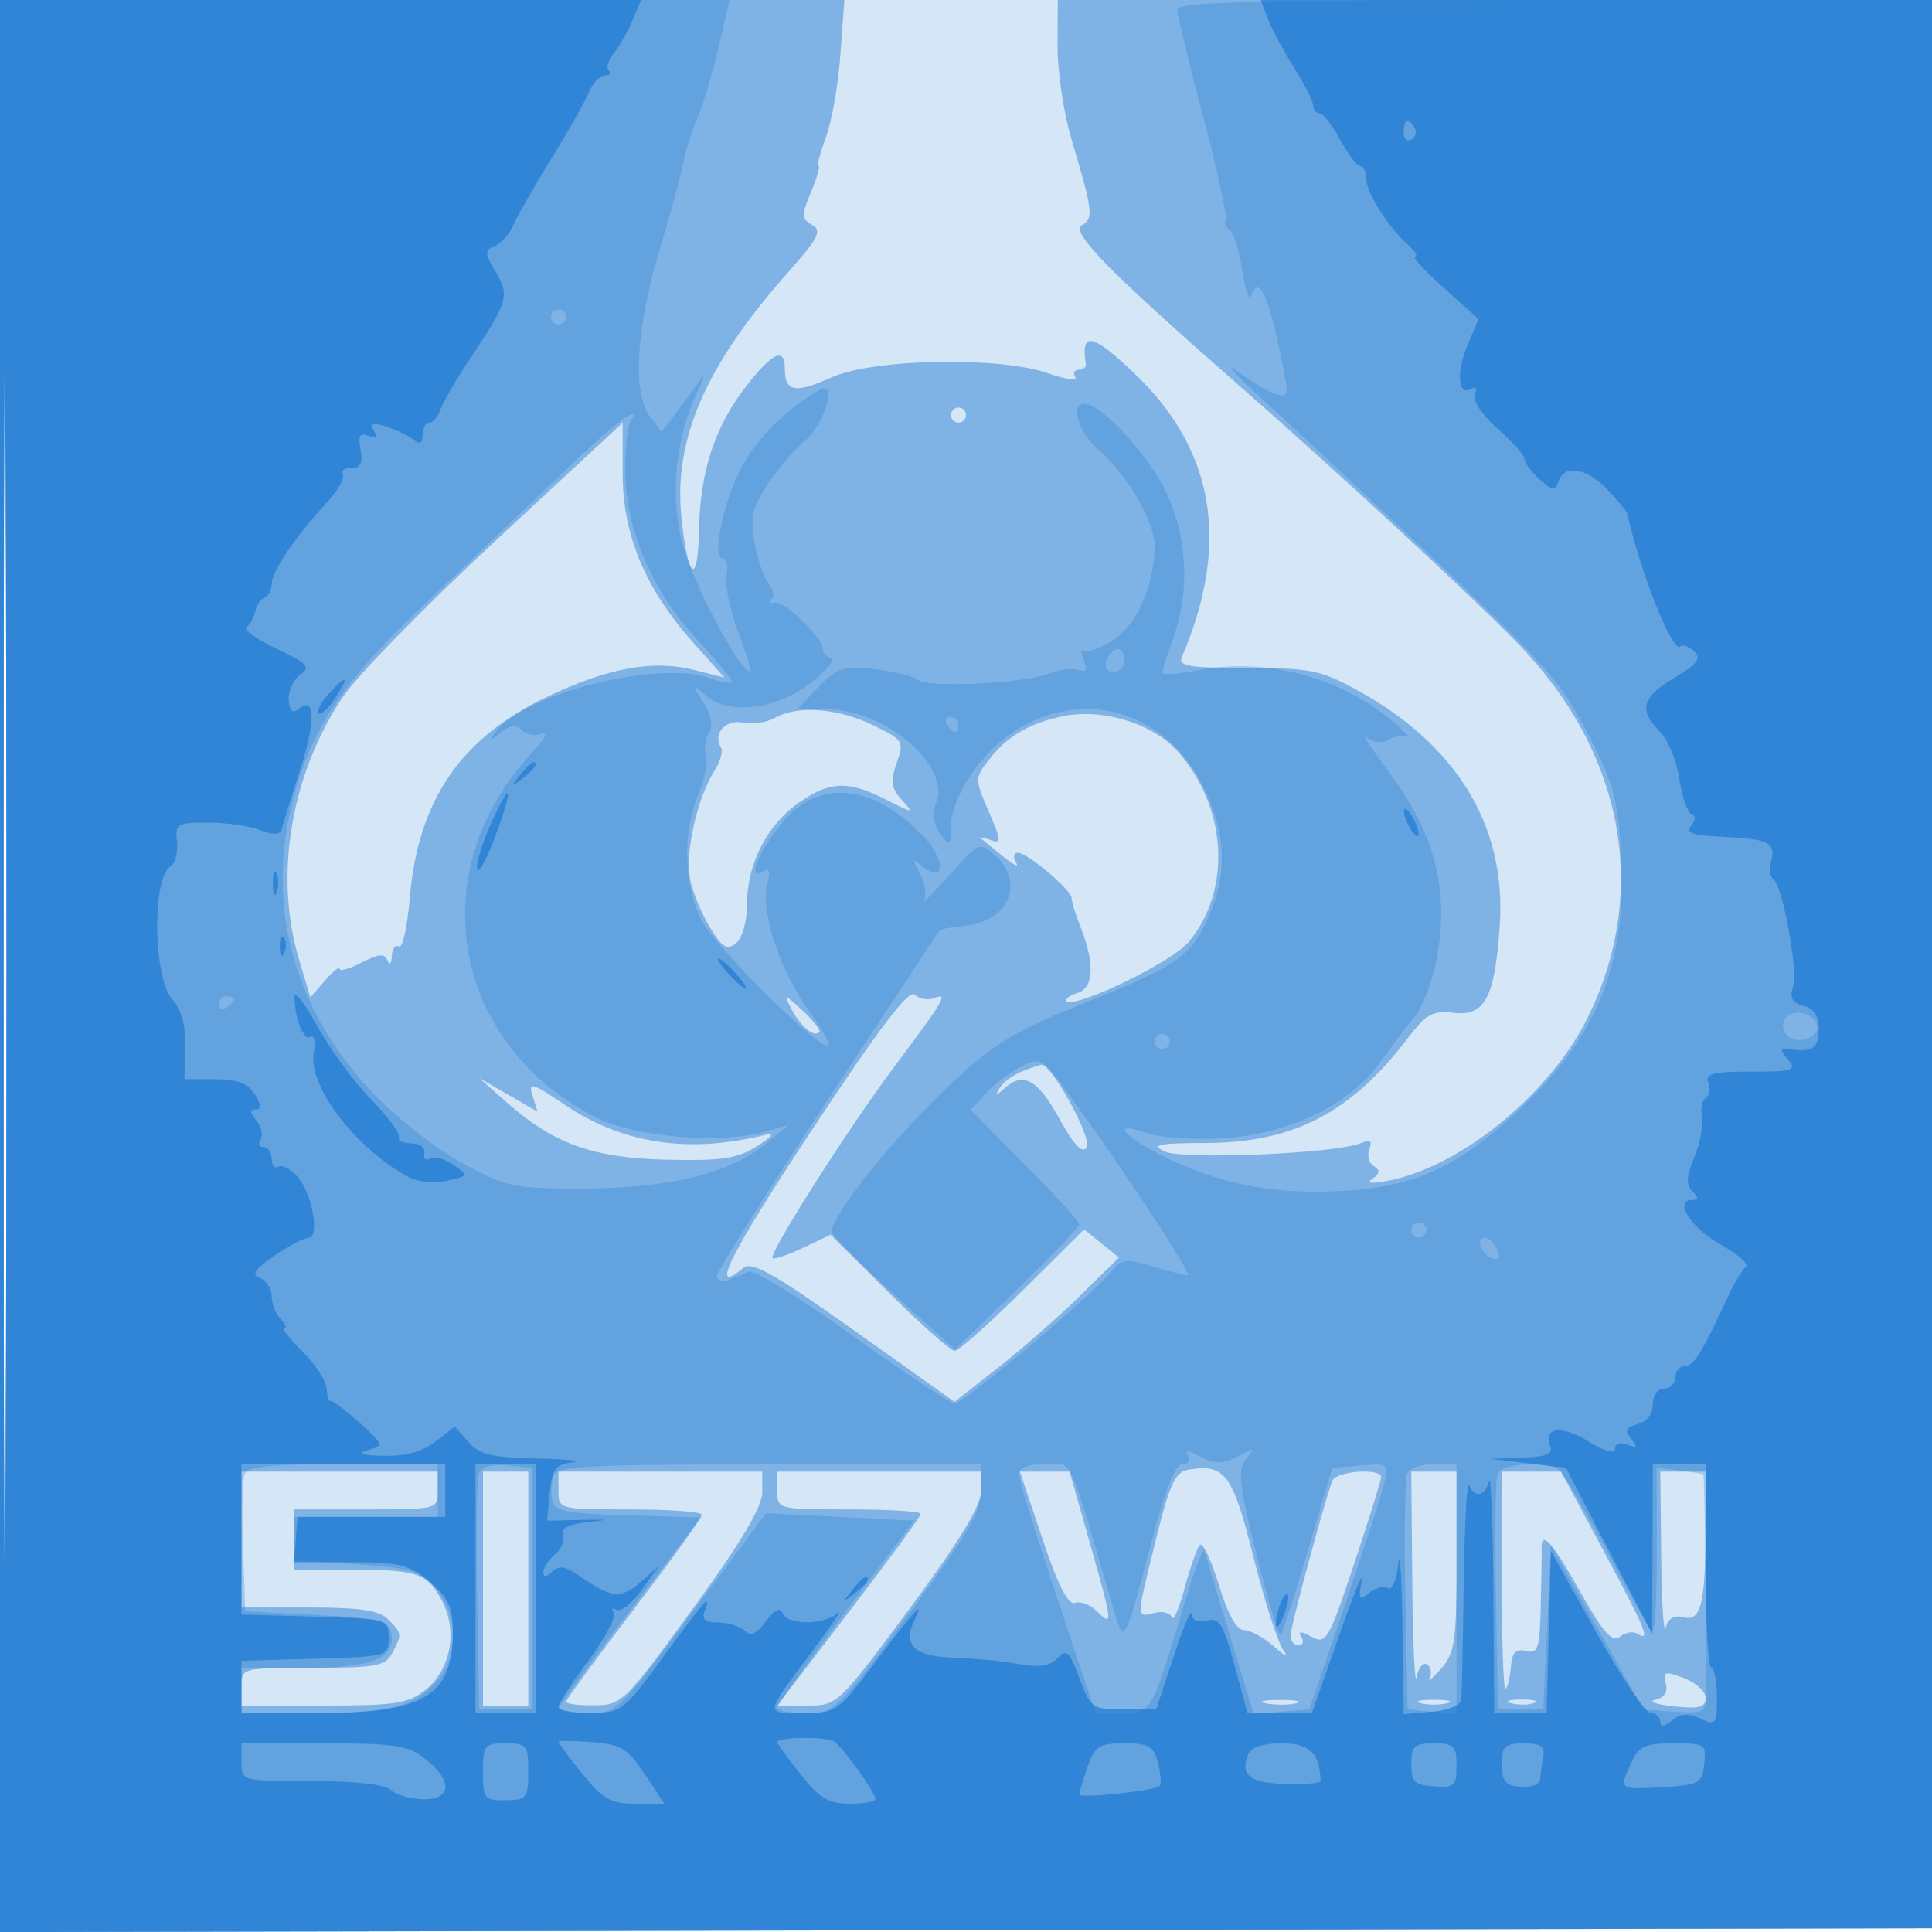
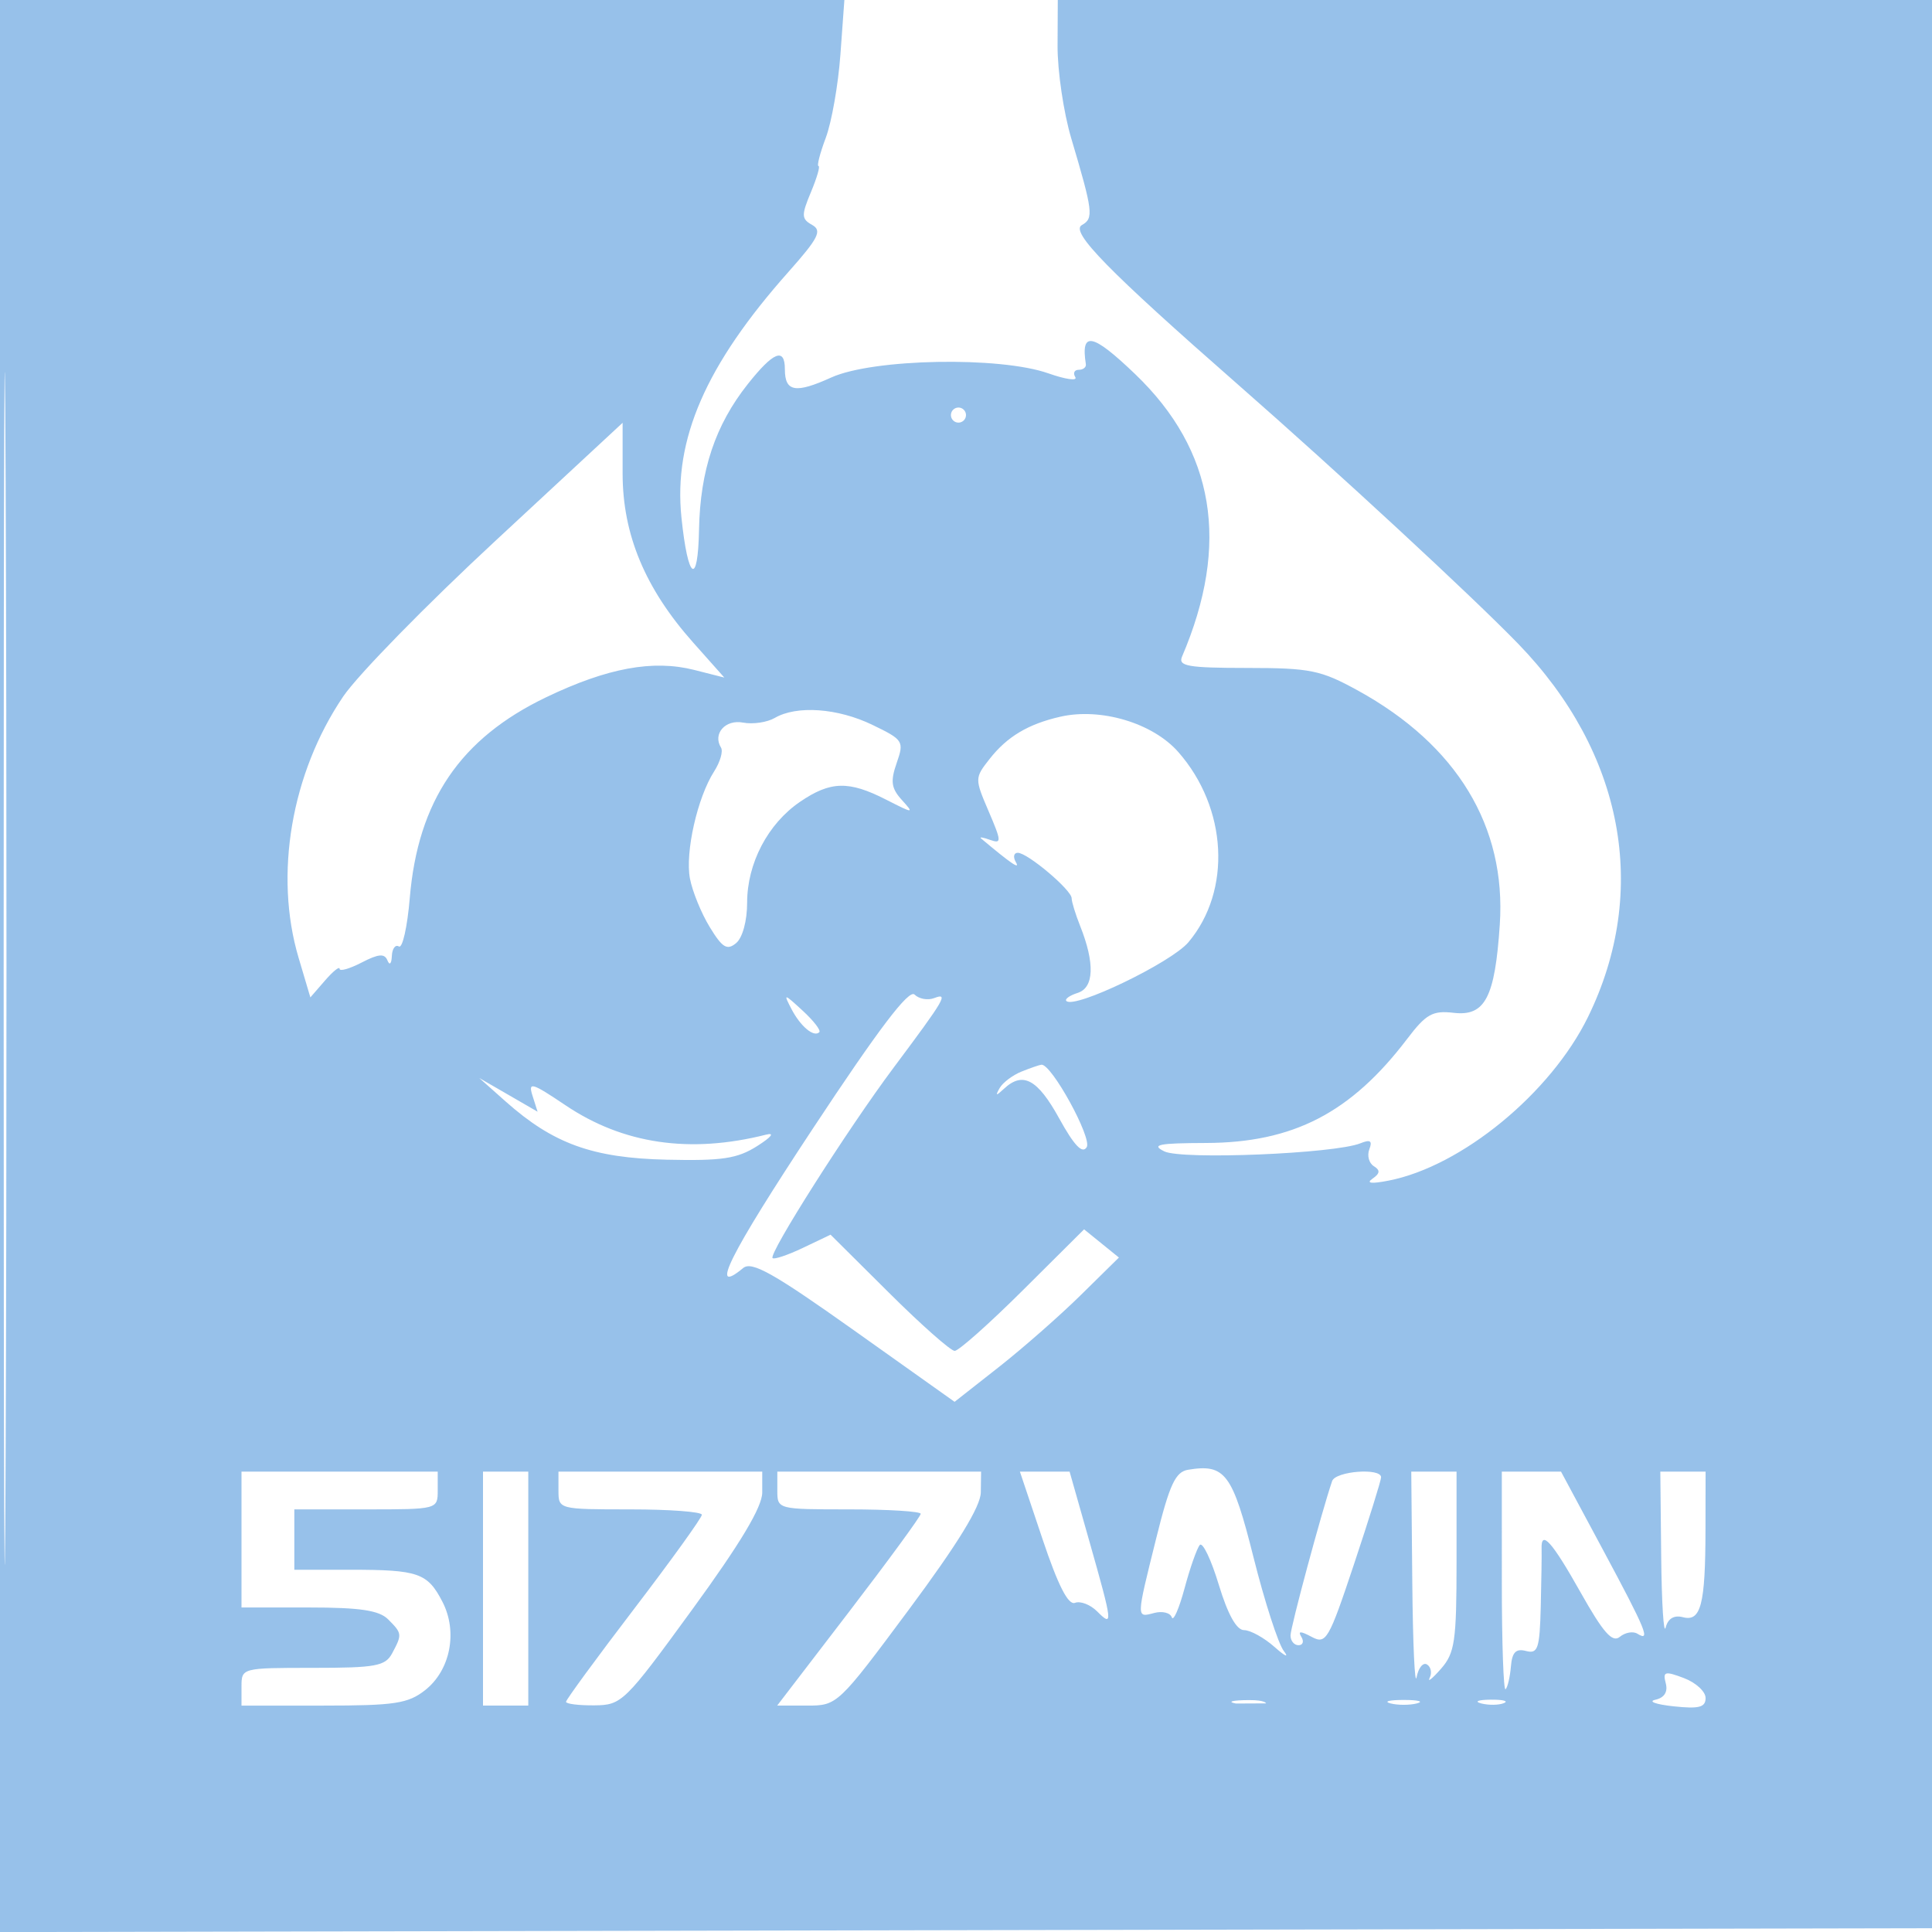
<svg xmlns="http://www.w3.org/2000/svg" width="256" height="256">
-   <path fill="#1976D2" fill-opacity=".18" fill-rule="evenodd" d="M0 128.004v128.004l128.25-.254 128.25-.254.254-127.75L257.008 0H0zm.485.496c0 70.4.119 99.053.265 63.672s.146-92.98 0-128S.485 58.1.485 128.5" />
-   <path fill="#1976D2" fill-opacity=".45" fill-rule="evenodd" d="M0 128.004v128.004l128.25-.254 128.25-.254.254-127.75L257.008 0H140.162l-.029 6.063c-.016 3.334.798 8.846 1.808 12.25 2.895 9.745 3.002 10.62 1.407 11.512-1.574.881 3.497 6.061 20.668 21.112 13.36 11.711 30.961 27.991 37.109 34.324 14.021 14.441 17.467 32.788 9.297 49.487-4.945 10.109-16.751 19.8-26.422 21.689-2.286.447-3.029.36-2.143-.251 1.009-.696 1.055-1.122.182-1.662-.647-.4-.915-1.406-.596-2.236.433-1.127.133-1.33-1.182-.797-3.399 1.378-23.653 2.213-25.983 1.071-1.804-.884-.771-1.092 5.5-1.111 11.576-.033 19.225-3.987 26.676-13.789 2.511-3.303 3.37-3.785 6.166-3.458 4.159.485 5.467-2.019 6.111-11.704.865-12.985-5.681-23.782-18.79-30.994-4.935-2.715-6.302-2.994-14.698-3-7.845-.005-9.159-.235-8.615-1.506 6.39-14.944 4.332-27.323-6.222-37.436-5.664-5.426-7.223-5.741-6.524-1.314.065.413-.359.75-.941.75s-.789.436-.46.97c.33.533-1.275.308-3.566-.5-6.439-2.272-23.258-1.951-28.766.548-4.741 2.152-6.149 1.905-6.149-1.077 0-2.949-1.511-2.346-4.928 1.969-4.29 5.416-6.3 11.423-6.447 19.268-.143 7.62-1.472 6.701-2.33-1.61-1.069-10.359 3.209-20.187 14.151-32.507 4.021-4.527 4.514-5.504 3.165-6.259-1.427-.799-1.444-1.266-.156-4.348.794-1.9 1.245-3.454 1.002-3.454-.242 0 .192-1.687.966-3.75s1.644-7.012 1.934-11l.527-7.25H0zm.485.496c0 70.4.119 99.053.265 63.672s.146-92.98 0-128S.485 58.1.485 128.5M126 55c0 .55.45 1 1 1s1-.45 1-1-.45-1-1-1-1 .45-1 1M65.745 71.571c-9.216 8.538-18.34 17.865-20.275 20.726-6.874 10.161-9.17 23.614-5.907 34.602l1.562 5.262 1.938-2.233c1.065-1.229 1.937-1.929 1.937-1.555 0 .373 1.315-.002 2.922-.832 2.245-1.162 3.037-1.225 3.421-.276.282.699.533.45.578-.574.043-.995.465-1.571.936-1.279.472.291 1.12-2.593 1.44-6.409 1.08-12.892 6.697-21.161 18.078-26.615 8.124-3.894 14.157-5.004 19.634-3.614l3.969 1.008-4.129-4.641C85.488 77.991 82.5 70.835 82.5 62.75v-6.727c0 .013-7.54 7.01-16.755 15.548m36.916 23.559c-1.012.588-2.902.866-4.2.618-2.351-.45-4.055 1.482-2.923 3.314.3.485-.112 1.907-.915 3.16-2.217 3.459-3.856 10.723-3.202 14.187.322 1.7 1.501 4.594 2.622 6.43 1.676 2.748 2.295 3.125 3.497 2.128.85-.706 1.46-2.942 1.46-5.355 0-5.22 2.743-10.456 6.999-13.362 4.041-2.758 6.455-2.822 11.396-.303 3.695 1.883 3.763 1.885 2.098.045-1.398-1.544-1.525-2.462-.678-4.892 1.004-2.879.885-3.067-3.202-5.045-4.608-2.231-10.039-2.619-12.952-.925m37.839-.162c-4.259.972-7.038 2.63-9.362 5.584-1.992 2.533-1.994 2.618-.136 6.952 1.715 4.001 1.732 4.335.189 3.783-.93-.333-1.466-.417-1.191-.186 3.959 3.326 5.219 4.186 4.613 3.149-.402-.687-.289-1.25.251-1.25 1.291 0 7.136 4.934 7.136 6.024 0 .465.505 2.113 1.122 3.661 1.969 4.939 1.853 8.188-.316 8.877-1.076.341-1.753.825-1.503 1.074 1.085 1.085 13.897-5.085 16.172-7.788 5.751-6.836 5.168-17.788-1.343-25.2-3.378-3.845-10.259-5.905-15.632-4.68m-32.839 54.646c-11.022 16.698-13.776 22.216-9.184 18.405 1.133-.94 4.033.693 14.711 8.28l13.3 9.45 5.826-4.577c3.204-2.517 8.103-6.819 10.887-9.559l5.061-4.982-2.307-1.868-2.307-1.869-8.095 8.053c-4.452 4.429-8.525 8.053-9.052 8.053s-4.442-3.464-8.701-7.699l-7.744-7.698-3.652 1.741c-2.008.958-3.823 1.57-4.033 1.36-.557-.556 9.93-17.058 16.017-25.204 6.858-9.177 7.333-9.99 5.398-9.248-.848.325-2.018.116-2.6-.466-.744-.744-4.759 4.549-13.525 17.828m-2.791-15.92c1.206 2.321 2.975 3.794 3.693 3.077.236-.236-.755-1.519-2.203-2.85-2.509-2.308-2.578-2.319-1.49-.227m30.482 8.299c-1.181.477-2.484 1.461-2.896 2.187-.603 1.062-.486 1.075.597.07 2.483-2.304 4.428-1.256 7.287 3.927 2.002 3.627 3.082 4.759 3.655 3.83.742-1.199-4.662-11.047-5.995-10.926-.275.025-1.466.436-2.648.912M67 145.951c6.298 5.601 11.528 7.492 21.336 7.714 7.36.167 9.365-.135 12-1.81 1.897-1.205 2.363-1.808 1.164-1.505-10.09 2.544-18.922 1.25-26.565-3.894-4.481-3.015-4.976-3.159-4.377-1.274l.674 2.125-3.866-2.235-3.866-2.234zm90.438 48.798c-1.692.28-2.455 1.922-4.25 9.15-2.655 10.688-2.649 10.455-.236 9.824 1.074-.281 2.116-.02 2.315.579.2.599.963-1.136 1.696-3.856.732-2.72 1.64-5.298 2.016-5.728s1.507 1.932 2.511 5.25c1.195 3.946 2.355 6.032 3.354 6.032.84 0 2.667 1.012 4.061 2.25s1.935 1.468 1.202.511c-.733-.956-2.537-6.536-4.008-12.399-2.79-11.121-3.761-12.424-8.661-11.613M32 204v9h8.929c6.783 0 9.306.378 10.5 1.571 1.859 1.86 1.875 1.993.536 4.495-.912 1.703-2.166 1.934-10.5 1.934-9.429 0-9.465.009-9.465 2.5v2.5h10.865c9.428 0 11.209-.27 13.463-2.043 3.353-2.638 4.354-7.738 2.297-11.714-1.977-3.825-3.181-4.243-12.207-4.243H39v-8h9.5c9.467 0 9.5-.009 9.5-2.5V195H32zm32 6.5V226h6v-31h-6zm10-13c0 2.491.033 2.5 9.5 2.5 5.225 0 9.5.321 9.5.714s-4.05 6.018-9 12.501-9 12.011-9 12.286c0 .274 1.688.485 3.75.467 3.641-.031 4.019-.402 13-12.733 6.378-8.757 9.25-13.56 9.25-15.468V195H74zm29 0c0 2.491.033 2.5 9.5 2.5 5.225 0 9.5.266 9.5.59 0 .325-4.28 6.175-9.51 13L102.979 226h4.001c3.963 0 4.089-.12 13.473-12.75 6.453-8.687 9.484-13.626 9.51-15.5L130 195h-27zm35.141 6.442c2.058 6.138 3.407 8.785 4.3 8.442.716-.274 2.034.234 2.93 1.13 2.138 2.138 2.089 1.687-1.007-9.224l-2.637-9.29h-6.585zm38.372-7.692c-1.412 4.16-5.513 19.377-5.513 20.457 0 .711.477 1.293 1.059 1.293s.753-.495.379-1.1c-.493-.798-.12-.8 1.361-.007 1.917 1.025 2.258.438 5.621-9.653 1.969-5.909 3.58-11.08 3.58-11.492 0-1.284-6.039-.817-6.487.502m10.623 13.5c.075 8.113.332 13.731.572 12.485.239-1.245.86-2.002 1.38-1.681s.678 1.116.352 1.765c-.326.65.342.119 1.484-1.18 1.853-2.107 2.076-3.64 2.076-14.25V195h-6zm11.864-.083c0 8.066.224 14.443.497 14.169.274-.273.591-1.632.706-3.019.156-1.888.66-2.404 2.003-2.053 1.575.412 1.813-.306 1.952-5.897.086-3.502.136-6.929.111-7.617-.098-2.631 1.368-1.001 5.155 5.731 3.015 5.361 4.22 6.729 5.206 5.911.705-.585 1.752-.774 2.326-.419 1.813 1.12 1.186-.411-4.534-11.074L206.845 195H199zm21.116-3.417c.064 6.188.33 10.421.591 9.407.31-1.201 1.11-1.677 2.298-1.366 2.372.62 2.964-1.671 2.981-11.541L226 195h-6zm.606 16.794c.3 1.147-.188 1.918-1.379 2.183-1.014.225.069.616 2.407.868 3.377.364 4.25.138 4.25-1.099 0-.857-1.292-2.045-2.871-2.641-2.536-.957-2.817-.877-2.407.689m-52.96 2.663c1.244.239 3.044.23 4-.02s-.062-.446-2.262-.435-2.982.216-1.738.455m20.488-.018c.963.252 2.537.252 3.5 0 .963-.251.175-.457-1.75-.457s-2.713.206-1.75.457m12.019.004c.973.254 2.323.237 3-.037s-.119-.481-1.769-.461-2.204.244-1.231.498" />
-   <path fill="#1976D2" fill-opacity=".287" fill-rule="evenodd" d="M0 128.004v128.004l128.25-.254 128.25-.254.254-127.75L257.008 0h-50.504c-39.738 0-50.503.266-50.501 1.25.002.688 1.544 7.084 3.427 14.214s3.224 13.287 2.98 13.681c-.243.394-.011.983.516 1.309s1.281 2.72 1.675 5.319c.394 2.6.907 4.165 1.141 3.477 1.131-3.327 2.689.601 4.73 11.925.376 2.087-1.615 1.489-6.472-1.945-1.925-1.361-.582.168 2.984 3.398s13.916 12.873 23 21.43c14.72 13.867 16.945 16.396 20.459 23.265 3.521 6.882 3.988 8.655 4.367 16.581.673 14.072-3.306 23.711-13.797 33.424-7.984 7.391-13.541 9.918-23.024 10.467-9.044.523-16.115-.816-23.563-4.463-5.83-2.854-7.378-4.908-2.389-3.169 1.67.582 6.067.887 9.769.678 8.918-.504 16.968-4.371 21.107-10.14 1.658-2.31 3.554-4.823 4.214-5.584 2.096-2.415 3.784-8.449 3.829-13.689.059-6.831-2.14-12.823-7.132-19.428-2.286-3.025-3.504-4.963-2.706-4.307.894.736 1.993.857 2.868.316.78-.482 1.89-.649 2.466-.371.577.279-.302-.65-1.952-2.064-6.853-5.873-16.85-8.497-25.75-6.76-2.613.51-4.743.648-4.735.307.008-.342.664-2.421 1.456-4.621 2.203-6.115 1.876-13.213-.882-19.136-2.338-5.021-8.646-11.864-10.937-11.864-1.877 0-.726 3.841 1.798 6 3.889 3.326 7.551 9.591 7.535 12.89-.026 5.283-2.447 10.604-5.734 12.604-1.684 1.024-3.353 1.57-3.709 1.214s-.327.188.064 1.209c.518 1.349.328 1.721-.697 1.363-.775-.271-2.534-.055-3.909.479-3.41 1.326-16.08 1.919-17.417.815-.596-.492-3.172-1.122-5.725-1.401-4.153-.454-4.937-.2-7.437 2.41L105.626 94h3.953c7.706 0 16.364 7.39 14.476 12.356-.564 1.482-.381 2.845.551 4.12 1.304 1.783 1.394 1.71 1.394-1.135 0-1.789 1.23-4.738 2.987-7.164 8.517-11.758 24.069-10.733 30.416 2.005 3.084 6.188 3.299 11.675.683 17.435-2.363 5.204-4.019 6.332-16.882 11.502-8.685 3.491-11.584 5.241-16.866 10.182-7.999 7.482-16.695 18.326-16.048 20.011.269.703 4.04 4.478 8.38 8.39l7.89 7.113 8.22-7.96c4.521-4.377 8.22-8.263 8.22-8.634s-3.235-3.93-7.188-7.911l-7.189-7.236 1.936-2.14c1.065-1.176 3.158-2.771 4.652-3.543 2.663-1.377 2.792-1.301 6.578 3.852 6.553 8.918 16.298 23.757 15.603 23.757-.363 0-2.459-.539-4.657-1.197-3.653-1.095-4.145-1.015-5.722.933-2.508 3.097-19.335 17.235-20.513 17.235-.55 0-6.625-4.039-13.5-8.976s-13.062-8.755-13.75-8.485c-.688.269-1.925.763-2.75 1.097s-1.5.107-1.5-.503c0-.611 6.602-11.122 14.672-23.357a35643 35643 0 0 0 14.822-22.486c.083-.131 1.651-.403 3.485-.604 5.668-.62 7.823-5.721 3.909-9.252-2.099-1.894-2.134-1.879-6.115 2.595-2.203 2.475-3.707 3.947-3.343 3.271.365-.676.118-2.251-.547-3.5-1.076-2.018-1.035-2.126.364-.972 2.996 2.47 3.09-.837.112-3.97-5.761-6.061-12.017-7.459-16.744-3.741-3.489 2.745-7.485 10.186-4.469 8.322.8-.495.954.054.511 1.82-.884 3.524 1.657 11.287 5.403 16.503 1.733 2.414 2.963 4.577 2.733 4.807-.903.903-14.987-13-16.832-16.617-2.35-4.607-2.538-11.607-.445-16.616.834-1.996 1.294-4.344 1.023-5.218s-.093-2.227.397-3.007c.576-.918.317-2.329-.734-4-1.59-2.529-1.583-2.547.337-.909 3.057 2.609 9.239 1.879 13.831-1.633 2.128-1.628 3.366-3.128 2.75-3.333s-1.12-.763-1.12-1.239c0-1.491-5.185-6.485-6.37-6.135-.622.184-.796 0-.389-.408.408-.407.234-1.353-.387-2.101s-1.461-3.173-1.866-5.388c-.613-3.354-.327-4.648 1.707-7.732 1.344-2.037 3.593-4.666 4.999-5.841 2.564-2.144 4.285-8.021 1.968-6.72-4.093 2.297-7.946 5.996-10.044 9.641C96.015 65.807 94.182 74 95.773 74c.523 0 .753 1.03.512 2.289s.454 4.634 1.543 7.5S99.62 89 99.392 89c-1.374 0-7.666-11.909-8.96-16.958-1.687-6.584-.942-13.97 2.044-20.267.854-1.801.984-2.439.288-1.417-.695 1.022-2.124 2.985-3.175 4.363l-1.911 2.504-1.616-2.142c-2.29-3.037-1.755-11.706 1.364-22.083 1.405-4.675 2.807-9.83 3.115-11.455s1.163-4.325 1.9-6 1.987-5.857 2.777-9.295L96.655 0H0zm.485.496c0 70.4.119 99.053.265 63.672s.146-92.98 0-128S.485 58.1.485 128.5M73 42c0 .55.45 1 1 1s1-.45 1-1-.45-1-1-1-1 .45-1 1m1.438 20.765A4484 4484 0 0 1 56.337 80c-11.473 10.857-15.564 17.182-17.908 27.691-2.982 13.372.958 26.621 11.069 37.222 3.069 3.218 8.375 7.366 11.791 9.219 5.89 3.194 6.727 3.367 16.211 3.34 11.256-.032 19.188-1.995 24-5.94l3-2.459-3.349.922c-5.854 1.612-17.146.636-22.151-1.914-19.245-9.805-23.204-32.817-8.348-48.521 1.53-1.617 2.064-2.665 1.187-2.328-.878.336-2.081.126-2.675-.468-.772-.772-1.589-.679-2.872.328-1.602 1.259-1.658 1.237-.527-.212 3.93-5.036 21.413-9.408 28.182-7.048 1.679.585 3.053.813 3.053.506s-2.218-2.985-4.929-5.951c-5.809-6.356-9.214-14.521-9.214-22.095 0-2.889.284-5.711.631-6.272 1.77-2.865-1.832-.18-9.05 6.745m72.2 24.735c-.35.914-.001 1.5.893 1.5.808 0 1.469-.675 1.469-1.5s-.402-1.5-.893-1.5-1.152.675-1.469 1.5M125.5 96c.34.55.816 1 1.059 1s.441-.45.441-1-.477-1-1.059-1-.781.45-.441 1M29 133.059c0 .582.45.781 1 .441s1-.816 1-1.059-.45-.441-1-.441-1 .477-1 1.059m207.48 1.973c-.388.628-.235 1.613.34 2.188 1.344 1.344 4.477.172 3.93-1.471-.556-1.671-3.386-2.147-4.27-.717M153 138c0 .55.45 1 1 1s1-.45 1-1-.45-1-1-1-1 .45-1 1m34 25c0 .55.45 1 1 1s1-.45 1-1-.45-1-1-1-1 .45-1 1m9.229 2.188c.218.653.931 1.365 1.584 1.583.731.244.954-.214.581-1.187-.698-1.818-2.765-2.196-2.165-.396M157.438 192.9c.374.605.043 1.1-.737 1.1-.954 0-2.295 3.342-4.111 10.25-3.703 14.084-3.604 13.928-5.264 8.25-5.976-20.442-5.045-18.5-8.868-18.5-2.098 0-3.458.491-3.458 1.249 0 .687 2.287 8.112 5.083 16.5L145.166 227h3.438c3.966 0 4.001-.058 8.013-13.5 1.477-4.95 2.816-8.55 2.974-8s1.692 5.638 3.409 11.307l3.121 10.307 3.689-.307 3.69-.307 4.593-13.5c2.527-7.425 4.905-14.766 5.285-16.312.674-2.743.598-2.805-3.079-2.5l-3.771.312-3.187 10.84c-1.754 5.962-3.391 11.043-3.64 11.292-.248.248-1.685-4.521-3.192-10.598-2.345-9.45-2.544-11.288-1.375-12.705 1.221-1.48 1.153-1.543-.634-.591-2.482 1.322-3.499 1.333-5.871.064-1.326-.71-1.672-.681-1.191.098m-125.013 2.434c-.281.733-.379 5.121-.218 9.75l.293 8.416 9.49.5c8.372.441 9.533.728 9.858 2.434.63 3.299-2.573 4.566-11.539 4.566H32v6h8.375c10.871 0 14.051-.698 17.111-3.759 3.319-3.319 3.431-9.063.248-12.764-2.007-2.334-3.205-2.698-10.5-3.198L39 206.714V201h19v-7H45.469c-9.522 0-12.655.32-13.044 1.334m31.04-.104c-.286.747-.396 8.088-.243 16.314L63.5 226.5h7v-32l-3.257-.314c-2.059-.198-3.448.185-3.778 1.044m9.912.229c-.3.783-.39 2.238-.2 3.233.301 1.571 1.612 1.845 10.013 2.093l9.666.286-9.428 12.395C78.243 220.283 74 226.117 74 226.431c0 .313 1.759.569 3.91.569 3.854 0 4.049-.188 13.754-13.25l9.844-13.25 9.811.5 9.81.5-9.039 12c-4.971 6.6-9.05 12.338-9.064 12.75-.015.412 1.697.75 3.803.75 3.747 0 4.034-.277 13.5-13.024 7.855-10.579 9.671-13.674 9.671-16.484v-3.46l-28.038.002c-23.332.001-28.13.241-28.585 1.425m113.064-.165c-.273.712-.372 8.024-.219 16.25l.278 14.956 3.25.313 3.25.314V194h-3.031c-1.668 0-3.255.582-3.528 1.294m12 0c-.273.712-.372 8.024-.219 16.25l.278 14.956h6l.5-10.871.5-10.87 6.113 10.87 6.113 10.871 4.137.307c3.731.278 4.142.082 4.188-2 .118-5.32-.168-29.256-.352-29.427-.109-.102-1.549-.342-3.199-.533l-3-.347.035 11.235c.02 6.18-.276 10.905-.657 10.5s-3.069-5.235-5.974-10.735-5.76-10.331-6.343-10.735c-1.774-1.228-7.591-.85-8.12.529" />
-   <path fill="#1976D2" fill-opacity=".659" fill-rule="evenodd" d="M0 128.004v128.004l128.25-.254 128.25-.254.254-127.75L257.008 0H167.05l.932 2.451c.512 1.349 2.076 4.265 3.475 6.481 1.399 2.215 2.543 4.487 2.543 5.048s.379 1.02.843 1.02 1.69 1.575 2.727 3.5 2.232 3.5 2.657 3.5.773.691.773 1.535c0 1.87 2.756 6.336 5.377 8.715 1.061.962 1.567 1.75 1.124 1.75s1.268 1.863 3.802 4.14l4.607 4.139-1.486 3.558c-1.525 3.648-1.218 6.772.557 5.674.553-.341.756.01.457.789-.312.815.953 2.714 3.012 4.522 1.952 1.714 3.55 3.511 3.55 3.992 0 .482.891 1.682 1.979 2.667 1.789 1.619 2.039 1.636 2.599.176.847-2.207 3.858-1.558 6.626 1.429 1.263 1.363 2.344 2.688 2.402 2.946 1.855 8.164 6.059 18.636 7.074 17.621.293-.293 1.104.001 1.802.653 1.006.939.466 1.664-2.606 3.496-4.333 2.584-4.792 4.282-1.933 7.141 1.069 1.069 2.229 3.882 2.578 6.25.349 2.369 1.068 4.463 1.598 4.654.605.218.585.804-.052 1.573-.777.936.202 1.28 4.147 1.461 6.175.281 7.115.751 6.467 3.231-.271 1.037-.15 2.098.27 2.358 1.237.764 3.323 12.09 2.63 14.275-.471 1.484-.108 2.145 1.391 2.537 1.38.361 2.028 1.36 2.028 3.124 0 2.499-.855 3.067-3.946 2.624-1.21-.174-1.231.052-.128 1.381 1.181 1.423.668 1.589-4.911 1.589-5.066 0-6.124.274-5.666 1.468.31.807.161 1.717-.331 2.021s-.723 1.448-.512 2.542c.211 1.095-.245 3.492-1.012 5.329-1.052 2.517-1.112 3.622-.245 4.489.821.821.832 1.151.039 1.151-2.579 0-.297 3.68 3.645 5.88 2.346 1.308 3.883 2.658 3.415 3-.468.341-1.476 1.97-2.24 3.62-3.61 7.799-4.655 9.5-5.835 9.5-.7 0-1.273.675-1.273 1.5s-.675 1.5-1.5 1.5c-.856 0-1.5.899-1.5 2.094 0 1.26-.805 2.304-2.021 2.622-1.605.419-1.782.817-.859 1.929.932 1.123.837 1.276-.479.771-.954-.366-1.641-.133-1.641.559 0 .733-1.333.364-3.482-.964-3.562-2.201-6.077-1.911-5.118.59.403 1.049-.518 1.438-3.681 1.556l-4.219.157 5 .593 5 .593 5.71 11 5.711 11 .039-11.25L219 194h7v13.5c0 7.425.338 13.5.75 13.5s.75 1.739.75 3.865c0 3.629-.135 3.803-2.22 2.853-1.602-.73-2.647-.658-3.75.257-1.044.867-1.53.913-1.53.147 0-.617-.567-1.122-1.259-1.122-.693 0-3.955-4.838-7.25-10.75L205.5 205.5l-.284 10.75-.284 10.75H198l-.116-16.25c-.064-8.937-.322-15.463-.573-14.5-.533 2.038-1.922 2.3-2.649.5-.277-.687-.596 5.162-.708 13s-.26 14.813-.329 15.5c-.069.692-1.798 1.388-3.875 1.56l-3.75.311-.168-11.811c-.093-6.495-.345-10.113-.562-8.039-.222 2.133-.82 3.507-1.375 3.164-.541-.334-1.666-.04-2.502.654-1.315 1.091-1.442.867-.95-1.664.313-1.609-1.046 1.687-3.02 7.325l-3.59 10.25h-8.536l-1.729-6.385c-1.468-5.423-2.017-6.31-3.648-5.884-1.179.309-1.958-.025-2.02-.864-.055-.752-1.132 1.783-2.394 5.633l-2.295 7h-4.327c-4.158 0-4.387-.161-5.856-4.132-1.325-3.582-1.711-3.935-2.906-2.655-.989 1.06-2.398 1.285-5 .796-1.992-.373-5.872-.753-8.622-.844-5.447-.18-6.983-1.691-5.252-5.165 1.358-2.724-.015-1.204-5.645 6.25-4.563 6.042-4.87 6.25-9.22 6.25-5.119 0-5.184.382 1.455-8.5 2.467-3.3 3.873-5.437 3.124-4.75-1.762 1.617-6.655 1.617-7.275 0-.318-.83-1.058-.465-2.199 1.084-1.235 1.677-2.025 2.029-2.804 1.25-.596-.596-2.167-1.084-3.491-1.084-1.729 0-2.245-.423-1.831-1.5 1.001-2.609.169-1.691-5.416 5.972-5.286 7.252-5.571 7.473-9.696 7.5-2.338.015-4.25-.341-4.25-.791 0-.451 1.787-3.215 3.971-6.142s3.69-5.779 3.346-6.336c-.344-.556-.178-.735.369-.397.548.339 2.039-.829 3.313-2.595l2.318-3.211-2.409 2.123c-2.571 2.266-3.9 2.147-8.001-.722-1.963-1.373-2.875-1.533-3.75-.658-.778.778-1.157.804-1.157.079 0-.592.695-1.654 1.546-2.36.85-.705 1.323-1.861 1.052-2.567-.332-.866.712-1.418 3.204-1.693 3.049-.335 2.907-.389-.806-.304l-4.505.102.354-3.693c.3-3.131.758-3.746 3.005-4.039 1.457-.189-.651-.416-4.686-.502-6.033-.13-7.652-.523-9.116-2.211l-1.781-2.053-2.541 1.999c-1.723 1.355-3.94 1.967-6.884 1.899-3.08-.07-3.691-.288-2.101-.75 2.178-.632 2.144-.736-1.236-3.747-1.912-1.704-3.614-2.961-3.781-2.793s-.37-.563-.45-1.624c-.08-1.06-1.54-3.291-3.244-4.957S37.262 176 37.666 176s.194-.54-.466-1.2-1.2-2.024-1.2-3.031-.696-2.099-1.548-2.426c-1.181-.453-.721-1.155 1.947-2.968 1.922-1.306 3.947-2.375 4.5-2.375 1.532 0 .445-5.963-1.473-8.082-.931-1.029-2.083-1.63-2.56-1.335s-.866-.167-.866-1.024S35.523 152 34.941 152s-.769-.47-.414-1.044.101-1.699-.563-2.5c-.861-1.037-.884-1.456-.078-1.456.802 0 .768-.582-.118-2-.914-1.463-2.332-2-5.285-2h-4.036l.112-4.25c.074-2.831-.501-4.939-1.724-6.315-2.552-2.87-2.716-16.038-.22-17.659.614-.399.991-1.861.838-3.25-.258-2.356.015-2.526 4.07-2.526 2.391 0 5.517.445 6.948.989 1.915.728 2.679.662 2.9-.25.164-.682 1.232-4.123 2.372-7.647 2.117-6.546 2.053-9.998-.151-8.169-.832.691-1.221.356-1.334-1.15-.088-1.168.59-2.672 1.506-3.342 1.457-1.066 1.066-1.5-3.123-3.47-2.634-1.238-4.419-2.523-3.965-2.856s.97-1.28 1.149-2.105.741-1.65 1.25-1.833.925-.989.925-1.791c0-1.644 3.158-6.315 7.23-10.695 1.502-1.615 2.488-3.329 2.191-3.809-.296-.479.215-.872 1.137-.872 1.231 0 1.553-.639 1.215-2.409-.352-1.838-.104-2.271 1.047-1.83 1.041.4 1.264.183.719-.698-.596-.964-.207-1.098 1.586-.548 1.306.401 2.938 1.18 3.625 1.73.897.718 1.25.542 1.25-.623 0-.892.398-1.622.883-1.622.486 0 1.158-.788 1.493-1.75s1.956-3.775 3.601-6.25c5.372-8.082 5.587-8.775 3.713-11.948-1.475-2.497-1.496-2.913-.17-3.421.831-.319 1.965-1.604 2.521-2.855.556-1.252 2.819-5.201 5.028-8.776 2.21-3.575 4.437-7.512 4.95-8.75.512-1.237 1.468-2.25 2.123-2.25s.89-.301.522-.669c-.367-.368-.079-1.38.64-2.25.72-.869 1.837-2.818 2.481-4.331L84.957 0H0zm.485.496c0 70.4.119 99.053.265 63.672s.146-92.98 0-128S.485 58.1.485 128.5M186 17.559c0 .857.457 1.276 1.016.931.559-.346.758-1.047.441-1.559-.857-1.387-1.457-1.129-1.457.628M43.494 92.006c-.998 1.104-1.579 2.243-1.29 2.531s1.271-.614 2.184-2.006c1.993-3.041 1.595-3.275-.894-.525m25.378 10.744c-1.243 1.586-1.208 1.621.378.378 1.666-1.307 2.195-2.128 1.372-2.128-.207 0-.995.787-1.75 1.75m-3.996 6.797c-1.106 2.501-1.845 5.046-1.642 5.655s1.307-1.437 2.452-4.547c2.5-6.785 2.002-7.465-.81-1.108m121.155-2.047c0 .55.436 1.675.969 2.5s.969 1.05.969.5-.436-1.675-.969-2.5-.969-1.05-.969-.5M36.158 117c0 1.375.227 1.938.504 1.25.278-.687.278-1.812 0-2.5-.277-.687-.504-.125-.504 1.25m.921 8.583c.048 1.165.285 1.402.604.605.289-.722.253-1.585-.079-1.917s-.568.258-.525 1.312M96.5 129c.995 1.1 2.035 2 2.31 2s-.315-.9-1.31-2-2.035-2-2.31-2 .315.9 1.31 2m-57.468 3c-.009 2.878 1.202 5.973 2.116 5.409.514-.318.706.613.435 2.108-.78 4.301 5.302 12.391 12.251 16.294 1.409.791 3.523 1.05 5.333.652 2.945-.646 2.961-.685.914-2.119-1.146-.803-2.545-1.175-3.108-.828-.562.348-.899.037-.748-.692.156-.749-.594-1.325-1.725-1.325-1.1-.001-1.84-.385-1.644-.854s-1.472-2.719-3.705-4.999-5.424-6.621-7.088-9.646c-1.665-3.025-3.029-4.825-3.031-4M32 203.964v9.964l9.75.286c9.657.283 9.75.31 9.75 2.786s-.093 2.503-9.75 2.786l-9.75.286V227h10.05C56.276 227 60 224.75 60 216.155c0-3.213-.591-4.474-3.077-6.566-2.706-2.278-3.971-2.589-10.516-2.589h-7.439l.229-3 .228-3H59v-7H32zm31 6.536V227h8v-33h-8zm49.872.25c-1.243 1.586-1.208 1.621.378.378 1.666-1.307 2.195-2.128 1.372-2.128-.207 0-.995.787-1.75 1.75m56.752 1.789c-.343.893-.595 2.15-.561 2.793.035.642.495.09 1.022-1.227s.779-2.574.56-2.793-.679.333-1.021 1.227M74 230.801c0 .174 1.425 2.09 3.167 4.258 2.698 3.356 3.739 3.941 7.015 3.941h3.846l-2.584-3.905c-2.26-3.416-3.138-3.949-7.014-4.257-2.436-.194-4.43-.21-4.43-.037m29.002.055c-.001.196 1.386 2.108 3.082 4.25 2.505 3.163 3.725 3.894 6.5 3.894 1.879 0 3.416-.268 3.416-.596 0-.87-4.225-6.781-5.452-7.627-1.019-.703-7.542-.634-7.546.079M32 233.5c0 2.487.047 2.5 9.3 2.5 5.722 0 9.746.446 10.46 1.16.638.638 2.528 1.201 4.2 1.25 3.895.115 4.089-2.44.405-5.337-2.298-1.808-4.022-2.073-13.5-2.073H32zm32 1.292c0 3.556.187 3.79 3 3.752 2.793-.037 3-.298 3-3.792 0-3.502-.2-3.752-3-3.752-2.806 0-3 .245-3 3.792m80.098-.643c-.604 1.732-1.098 3.37-1.098 3.64 0 .56 10.056-.512 10.684-1.14.227-.227.118-1.591-.244-3.031-.564-2.248-1.192-2.618-4.451-2.618-3.356 0-3.92.363-4.891 3.149m21.276-1.682c-1.063 2.77.219 3.789 4.919 3.911 2.59.067 4.702-.103 4.694-.378-.107-3.707-1.435-5-5.135-5-2.518 0-4.116.523-4.478 1.467m21.628 1.283c.002 2.341.447 2.781 3 2.96 2.703.189 2.998-.082 2.998-2.75 0-2.622-.342-2.96-3-2.96-2.607 0-3 .361-2.998 2.75m11.998.032c0 2.245.482 2.822 2.5 2.989 1.401.116 2.534-.338 2.577-1.032.042-.682.227-2.026.411-2.989.257-1.343-.343-1.75-2.576-1.75-2.518 0-2.912.376-2.912 2.782m17.161-.235c-1.651 3.622-1.694 3.588 4.089 3.255 4.897-.282 5.271-.487 5.566-3.052.303-2.632.127-2.75-4.089-2.75-3.751 0-4.578.379-5.566 2.547" />
+   <path fill="#1976D2" fill-opacity=".45" fill-rule="evenodd" d="M0 128.004v128.004l128.25-.254 128.25-.254.254-127.75L257.008 0H140.162l-.029 6.063c-.016 3.334.798 8.846 1.808 12.25 2.895 9.745 3.002 10.62 1.407 11.512-1.574.881 3.497 6.061 20.668 21.112 13.36 11.711 30.961 27.991 37.109 34.324 14.021 14.441 17.467 32.788 9.297 49.487-4.945 10.109-16.751 19.8-26.422 21.689-2.286.447-3.029.36-2.143-.251 1.009-.696 1.055-1.122.182-1.662-.647-.4-.915-1.406-.596-2.236.433-1.127.133-1.33-1.182-.797-3.399 1.378-23.653 2.213-25.983 1.071-1.804-.884-.771-1.092 5.5-1.111 11.576-.033 19.225-3.987 26.676-13.789 2.511-3.303 3.37-3.785 6.166-3.458 4.159.485 5.467-2.019 6.111-11.704.865-12.985-5.681-23.782-18.79-30.994-4.935-2.715-6.302-2.994-14.698-3-7.845-.005-9.159-.235-8.615-1.506 6.39-14.944 4.332-27.323-6.222-37.436-5.664-5.426-7.223-5.741-6.524-1.314.065.413-.359.75-.941.75s-.789.436-.46.97c.33.533-1.275.308-3.566-.5-6.439-2.272-23.258-1.951-28.766.548-4.741 2.152-6.149 1.905-6.149-1.077 0-2.949-1.511-2.346-4.928 1.969-4.29 5.416-6.3 11.423-6.447 19.268-.143 7.62-1.472 6.701-2.33-1.61-1.069-10.359 3.209-20.187 14.151-32.507 4.021-4.527 4.514-5.504 3.165-6.259-1.427-.799-1.444-1.266-.156-4.348.794-1.9 1.245-3.454 1.002-3.454-.242 0 .192-1.687.966-3.75s1.644-7.012 1.934-11l.527-7.25H0zm.485.496c0 70.4.119 99.053.265 63.672s.146-92.98 0-128S.485 58.1.485 128.5M126 55c0 .55.45 1 1 1s1-.45 1-1-.45-1-1-1-1 .45-1 1M65.745 71.571c-9.216 8.538-18.34 17.865-20.275 20.726-6.874 10.161-9.17 23.614-5.907 34.602l1.562 5.262 1.938-2.233c1.065-1.229 1.937-1.929 1.937-1.555 0 .373 1.315-.002 2.922-.832 2.245-1.162 3.037-1.225 3.421-.276.282.699.533.45.578-.574.043-.995.465-1.571.936-1.279.472.291 1.12-2.593 1.44-6.409 1.08-12.892 6.697-21.161 18.078-26.615 8.124-3.894 14.157-5.004 19.634-3.614l3.969 1.008-4.129-4.641C85.488 77.991 82.5 70.835 82.5 62.75v-6.727c0 .013-7.54 7.01-16.755 15.548m36.916 23.559c-1.012.588-2.902.866-4.2.618-2.351-.45-4.055 1.482-2.923 3.314.3.485-.112 1.907-.915 3.16-2.217 3.459-3.856 10.723-3.202 14.187.322 1.7 1.501 4.594 2.622 6.43 1.676 2.748 2.295 3.125 3.497 2.128.85-.706 1.46-2.942 1.46-5.355 0-5.22 2.743-10.456 6.999-13.362 4.041-2.758 6.455-2.822 11.396-.303 3.695 1.883 3.763 1.885 2.098.045-1.398-1.544-1.525-2.462-.678-4.892 1.004-2.879.885-3.067-3.202-5.045-4.608-2.231-10.039-2.619-12.952-.925m37.839-.162c-4.259.972-7.038 2.63-9.362 5.584-1.992 2.533-1.994 2.618-.136 6.952 1.715 4.001 1.732 4.335.189 3.783-.93-.333-1.466-.417-1.191-.186 3.959 3.326 5.219 4.186 4.613 3.149-.402-.687-.289-1.25.251-1.25 1.291 0 7.136 4.934 7.136 6.024 0 .465.505 2.113 1.122 3.661 1.969 4.939 1.853 8.188-.316 8.877-1.076.341-1.753.825-1.503 1.074 1.085 1.085 13.897-5.085 16.172-7.788 5.751-6.836 5.168-17.788-1.343-25.2-3.378-3.845-10.259-5.905-15.632-4.68m-32.839 54.646c-11.022 16.698-13.776 22.216-9.184 18.405 1.133-.94 4.033.693 14.711 8.28l13.3 9.45 5.826-4.577c3.204-2.517 8.103-6.819 10.887-9.559l5.061-4.982-2.307-1.868-2.307-1.869-8.095 8.053c-4.452 4.429-8.525 8.053-9.052 8.053s-4.442-3.464-8.701-7.699l-7.744-7.698-3.652 1.741c-2.008.958-3.823 1.57-4.033 1.36-.557-.556 9.93-17.058 16.017-25.204 6.858-9.177 7.333-9.99 5.398-9.248-.848.325-2.018.116-2.6-.466-.744-.744-4.759 4.549-13.525 17.828m-2.791-15.92c1.206 2.321 2.975 3.794 3.693 3.077.236-.236-.755-1.519-2.203-2.85-2.509-2.308-2.578-2.319-1.49-.227m30.482 8.299c-1.181.477-2.484 1.461-2.896 2.187-.603 1.062-.486 1.075.597.07 2.483-2.304 4.428-1.256 7.287 3.927 2.002 3.627 3.082 4.759 3.655 3.83.742-1.199-4.662-11.047-5.995-10.926-.275.025-1.466.436-2.648.912M67 145.951c6.298 5.601 11.528 7.492 21.336 7.714 7.36.167 9.365-.135 12-1.81 1.897-1.205 2.363-1.808 1.164-1.505-10.09 2.544-18.922 1.25-26.565-3.894-4.481-3.015-4.976-3.159-4.377-1.274l.674 2.125-3.866-2.235-3.866-2.234zm90.438 48.798c-1.692.28-2.455 1.922-4.25 9.15-2.655 10.688-2.649 10.455-.236 9.824 1.074-.281 2.116-.02 2.315.579.2.599.963-1.136 1.696-3.856.732-2.72 1.64-5.298 2.016-5.728s1.507 1.932 2.511 5.25c1.195 3.946 2.355 6.032 3.354 6.032.84 0 2.667 1.012 4.061 2.25s1.935 1.468 1.202.511c-.733-.956-2.537-6.536-4.008-12.399-2.79-11.121-3.761-12.424-8.661-11.613M32 204v9h8.929c6.783 0 9.306.378 10.5 1.571 1.859 1.86 1.875 1.993.536 4.495-.912 1.703-2.166 1.934-10.5 1.934-9.429 0-9.465.009-9.465 2.5v2.5h10.865c9.428 0 11.209-.27 13.463-2.043 3.353-2.638 4.354-7.738 2.297-11.714-1.977-3.825-3.181-4.243-12.207-4.243H39v-8h9.5c9.467 0 9.5-.009 9.5-2.5V195H32zm32 6.5V226h6v-31h-6zm10-13c0 2.491.033 2.5 9.5 2.5 5.225 0 9.5.321 9.5.714s-4.05 6.018-9 12.501-9 12.011-9 12.286c0 .274 1.688.485 3.75.467 3.641-.031 4.019-.402 13-12.733 6.378-8.757 9.25-13.56 9.25-15.468V195H74zm29 0c0 2.491.033 2.5 9.5 2.5 5.225 0 9.5.266 9.5.59 0 .325-4.28 6.175-9.51 13L102.979 226h4.001c3.963 0 4.089-.12 13.473-12.75 6.453-8.687 9.484-13.626 9.51-15.5L130 195h-27zm35.141 6.442c2.058 6.138 3.407 8.785 4.3 8.442.716-.274 2.034.234 2.93 1.13 2.138 2.138 2.089 1.687-1.007-9.224l-2.637-9.29h-6.585zm38.372-7.692c-1.412 4.16-5.513 19.377-5.513 20.457 0 .711.477 1.293 1.059 1.293s.753-.495.379-1.1c-.493-.798-.12-.8 1.361-.007 1.917 1.025 2.258.438 5.621-9.653 1.969-5.909 3.58-11.08 3.58-11.492 0-1.284-6.039-.817-6.487.502m10.623 13.5c.075 8.113.332 13.731.572 12.485.239-1.245.86-2.002 1.38-1.681s.678 1.116.352 1.765c-.326.65.342.119 1.484-1.18 1.853-2.107 2.076-3.64 2.076-14.25V195h-6zm11.864-.083c0 8.066.224 14.443.497 14.169.274-.273.591-1.632.706-3.019.156-1.888.66-2.404 2.003-2.053 1.575.412 1.813-.306 1.952-5.897.086-3.502.136-6.929.111-7.617-.098-2.631 1.368-1.001 5.155 5.731 3.015 5.361 4.22 6.729 5.206 5.911.705-.585 1.752-.774 2.326-.419 1.813 1.12 1.186-.411-4.534-11.074L206.845 195H199zm21.116-3.417c.064 6.188.33 10.421.591 9.407.31-1.201 1.11-1.677 2.298-1.366 2.372.62 2.964-1.671 2.981-11.541L226 195h-6zm.606 16.794c.3 1.147-.188 1.918-1.379 2.183-1.014.225.069.616 2.407.868 3.377.364 4.25.138 4.25-1.099 0-.857-1.292-2.045-2.871-2.641-2.536-.957-2.817-.877-2.407.689m-52.96 2.663s-.062-.446-2.262-.435-2.982.216-1.738.455m20.488-.018c.963.252 2.537.252 3.5 0 .963-.251.175-.457-1.75-.457s-2.713.206-1.75.457m12.019.004c.973.254 2.323.237 3-.037s-.119-.481-1.769-.461-2.204.244-1.231.498" />
</svg>